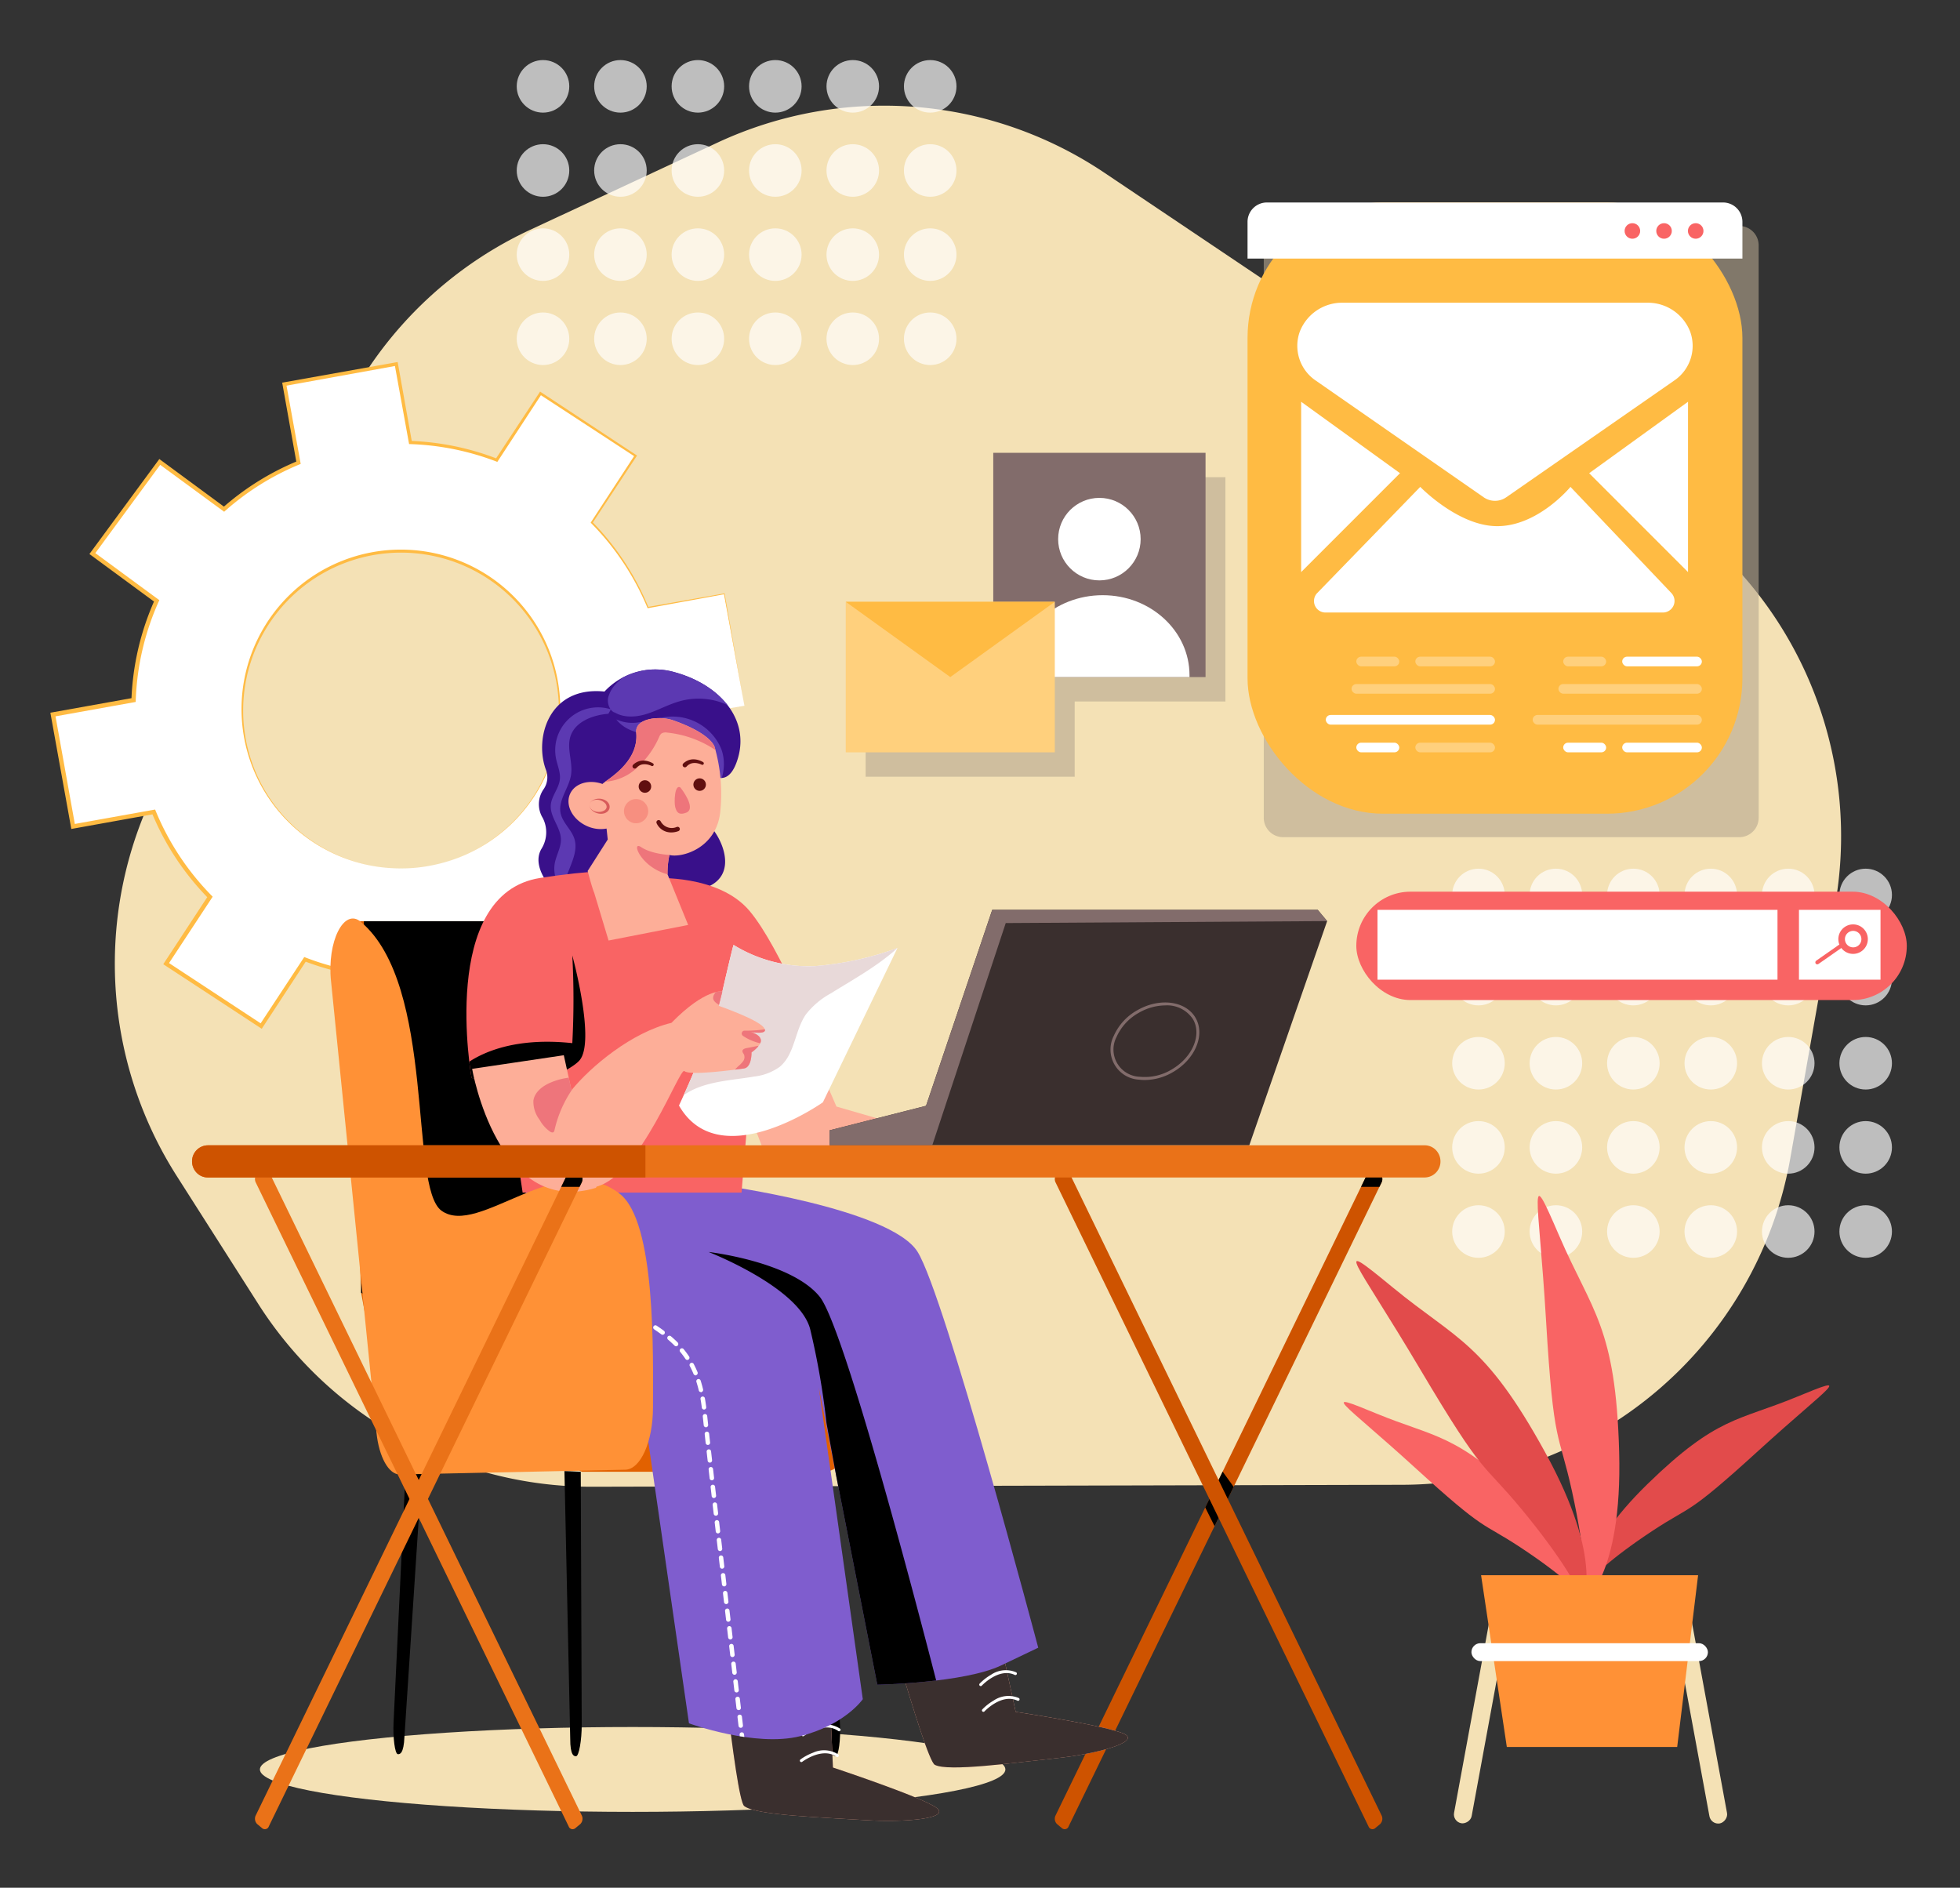
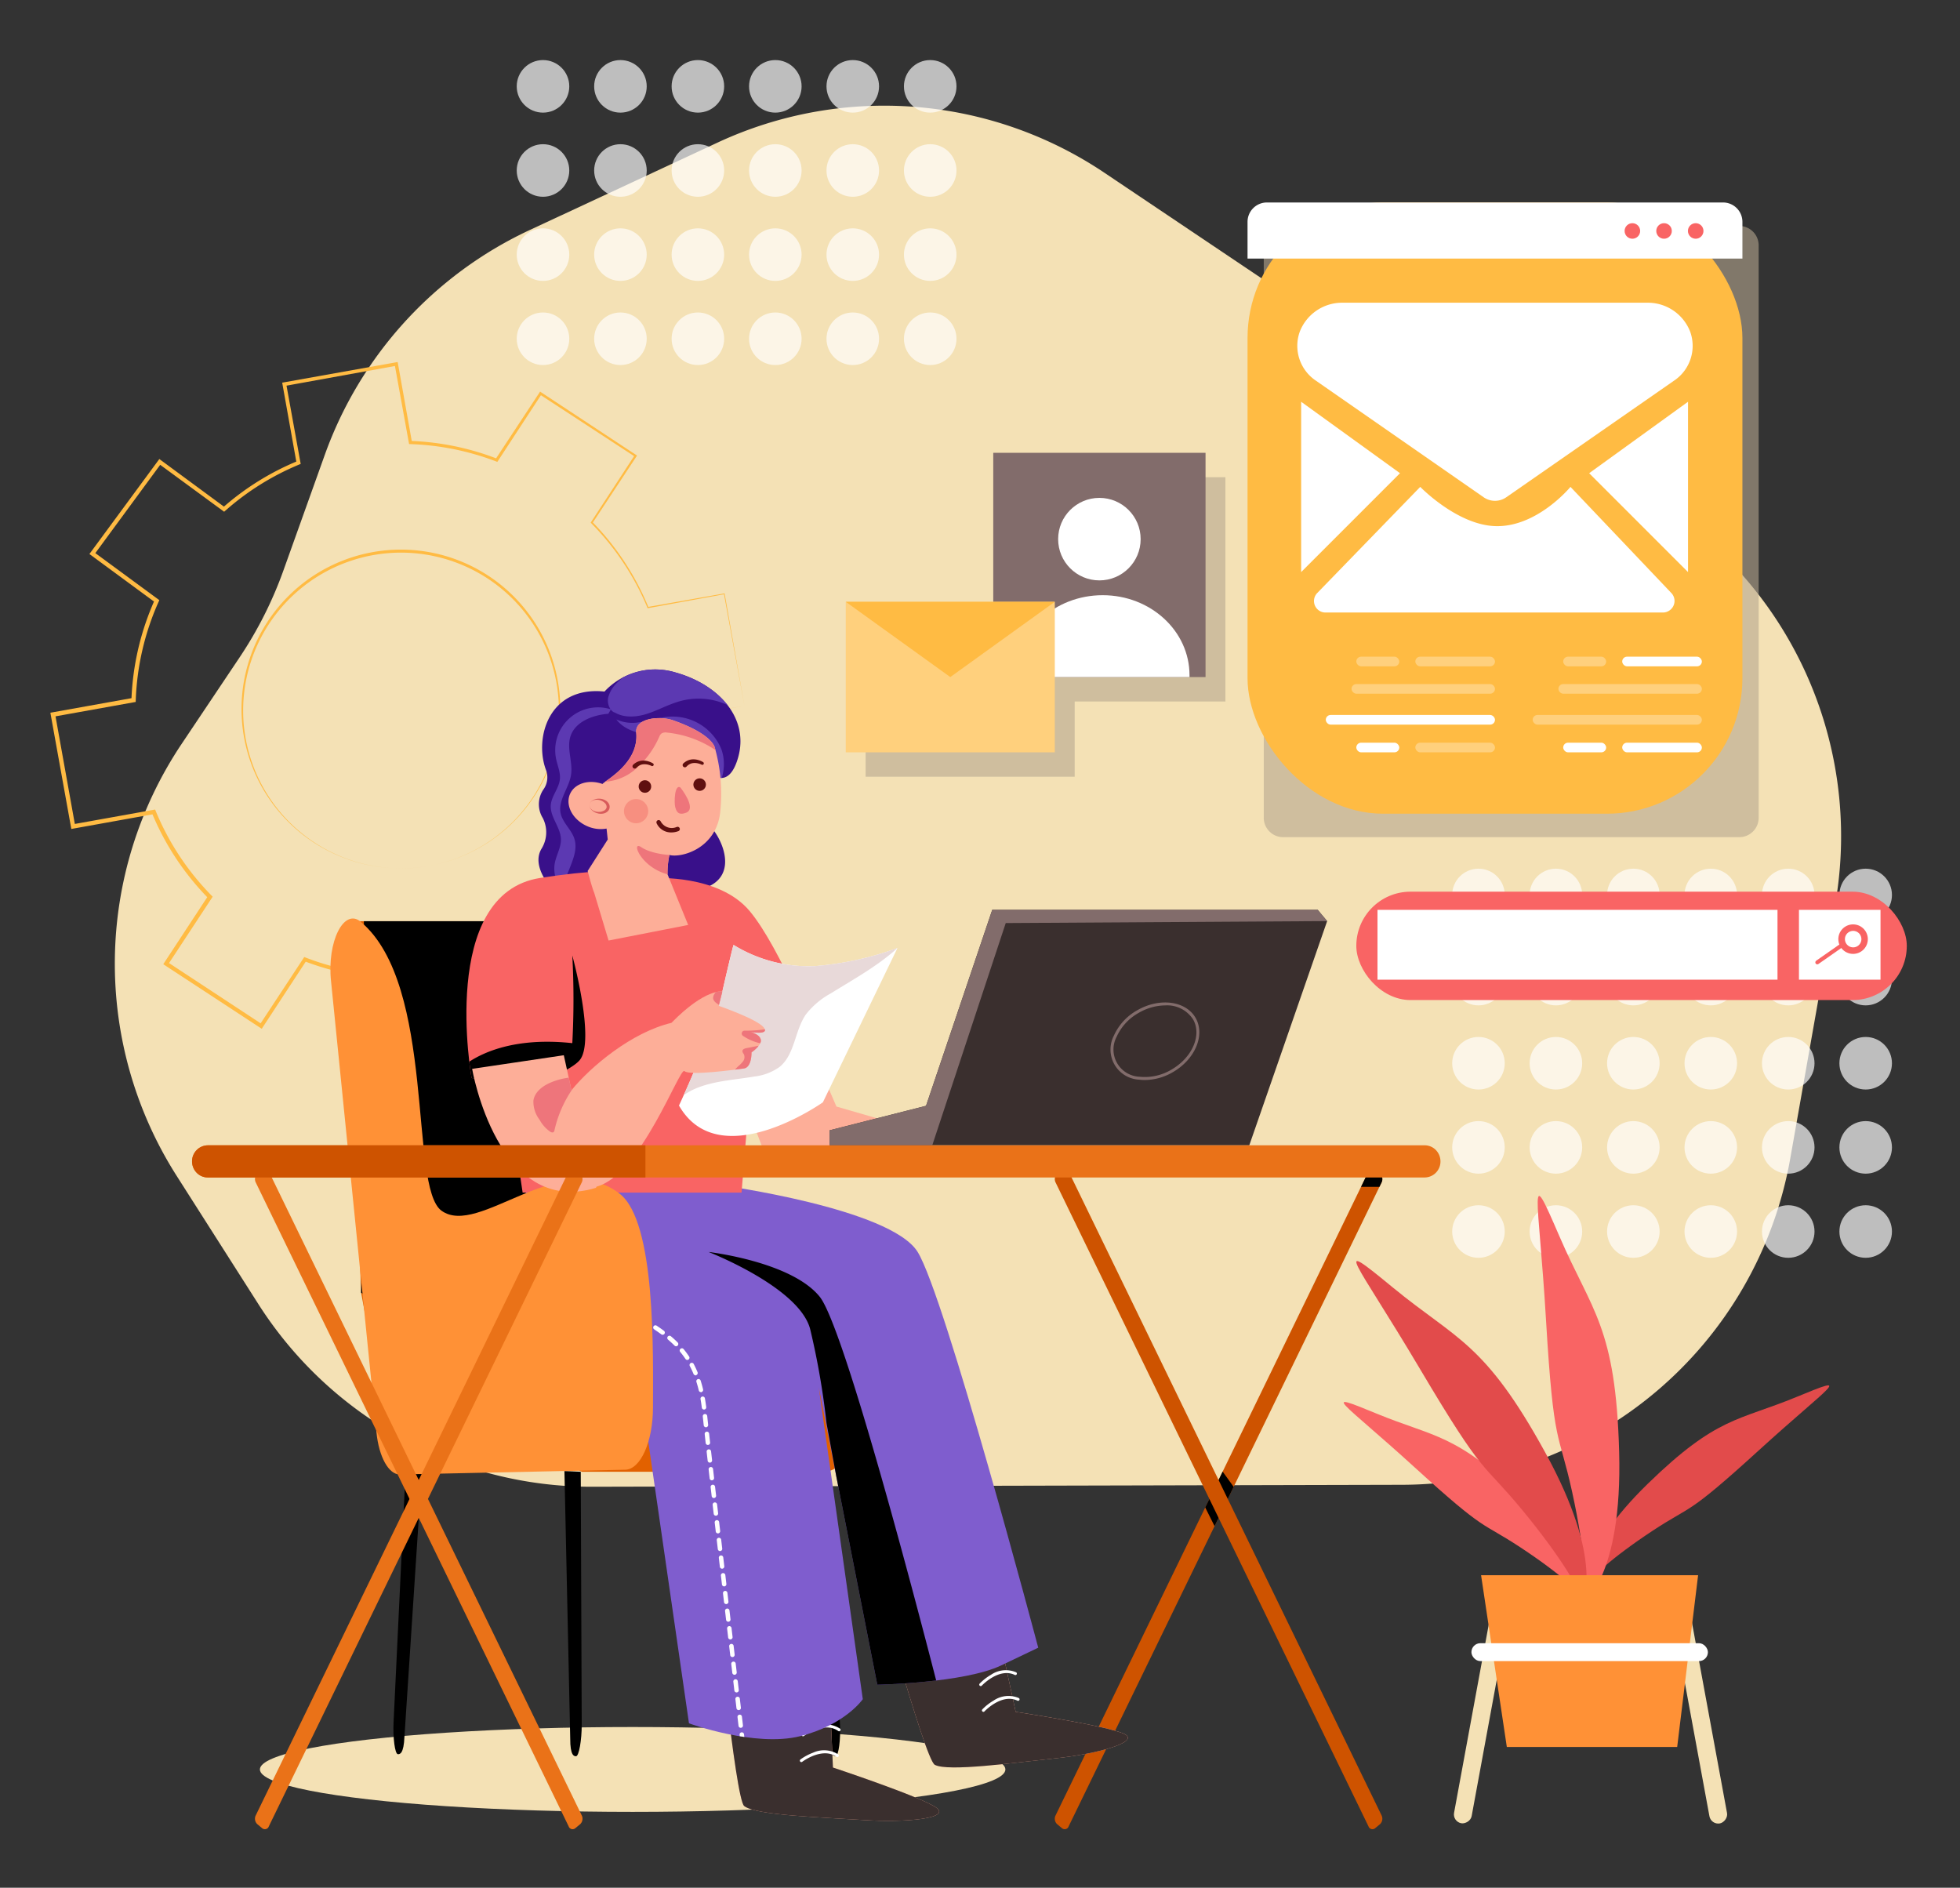
<svg xmlns="http://www.w3.org/2000/svg" width="379" height="365" viewBox="0 0 379 365">
  <rect x="0" y="0" width="379" height="365" fill="#333333" stroke="none" />
  <defs>
    <clipPath id="clip-path">
      <path id="Path_2645" data-name="Path 2645" d="M2442.082,1990.562l.975.81a.807.807,0,0,0,1.274-.37l60.514-124.508a1.451,1.451,0,0,0-.285-1.667l-.975-.811a.81.81,0,0,0-1.275.372L2441.8,1988.893A1.444,1.444,0,0,0,2442.082,1990.562Z" transform="translate(-2441.655 -1863.827)" fill="none" />
    </clipPath>
    <clipPath id="clip-path-2">
      <path id="Path_2665" data-name="Path 2665" d="M1714.859,1886.29s-6.841,20.952,4.669,26.554,16.177,6.377,16.177,6.377l10.275,71.123s12.759,4.668,21.474,2.49,12.138-7.158,12.138-7.158l-8.51-60.269,11.311,57.468s16.806-.312,23.964-3.734l7.158-3.421s-18.05-68.157-23.341-76.559-38-12.861-38-12.861h-37.319Z" transform="translate(-1712.842 -1886.29)" fill="none" />
    </clipPath>
    <clipPath id="clip-path-3">
      <path id="Path_2669" data-name="Path 2669" d="M1753.927,1190.981a13.4,13.4,0,0,1,13.58-3.734c8.537,2.333,14.428,8.87,12.258,16.5-1.757,6.147-4.98,3.267-4.98,3.267s-4.5,7.01-1.239,9.265,9.585,15.323-9.138,13.146-20.133.236-20.133.236-4.725-4.575-2.531-8.278a6.036,6.036,0,0,0,.255-5.941,5.086,5.086,0,0,1,.2-5.644,4.011,4.011,0,0,0,.415-3.659C1740.317,1200.048,1743.09,1189.871,1753.927,1190.981Z" transform="translate(-1741.164 -1186.713)" fill="none" />
    </clipPath>
    <clipPath id="clip-path-4">
      <path id="Path_2673" data-name="Path 2673" d="M1679.733,1461.444s12.473-.778,18.46,6.347,13.381,26.04,13.381,26.04l-13.106,6.022-1.829,22.394h-42.332l-3.2-21.63-6.668-.509s-6.425-35.646,13.274-38.7S1679.733,1461.444,1679.733,1461.444Z" transform="translate(-1643.444 -1460.062)" fill="none" />
    </clipPath>
    <clipPath id="clip-path-5">
      <path id="Path_2676" data-name="Path 2676" d="M1785.582,1282.244l3.88-6.082-.227-2.118a6.425,6.425,0,0,1-3.8-.49c-2.778-1.247-4.237-4.031-3.255-6.217.919-2.05,3.652-2.851,6.271-1.917.549-.713,7.109-4.031,6.521-9.954-.274-2.762,4.474-3.278,7.1-2.363,7.48,2.6,8.059,5.169,8.059,5.169a32.636,32.636,0,0,1,1.119,12.217c-.573,7.385-7.524,9.28-9.863,8.66a16.794,16.794,0,0,0-.362,3.74l3.991,9.79-15.393,3.012-2.778-9.232C1786.395,1285.419,1785.582,1282.244,1785.582,1282.244Z" transform="translate(-1781.873 -1252.687)" fill="none" />
    </clipPath>
    <clipPath id="clip-path-6">
      <path id="Path_2686" data-name="Path 2686" d="M1931.78,1591.4s6.519-13.88,8.389-22.047,2.158-9.009,2.158-9.009a27.769,27.769,0,0,0,15.718,4.1,60.418,60.418,0,0,0,15.983-3.5l-14.424,29.834S1939.555,1604.989,1931.78,1591.4Z" transform="translate(-1931.78 -1560.34)" fill="none" />
    </clipPath>
    <clipPath id="clip-path-7">
      <path id="Path_2692" data-name="Path 2692" d="M1707.49,1630.338c-1.358-1.606-8.66-4.133-8.66-4.133l.7-2.776s-3.307-.621-9.847,6.065c-7.677,1.829-15.572,8.418-19.33,13.024l-1.482-6.76-17.729,2.634s4.932,28.806,23.945,23c.034-.077.071-.15.107-.224,8.53-2.246,16.1-23.21,16.994-22.35,1,.953,9.929-.285,11.494-.495s1.488-3.117,1.488-3.117,2.075-1.4,1.786-2.5-2.032-1.448-2.032-1.448S1708.845,1631.947,1707.49,1630.338Z" transform="translate(-1651.14 -1623.413)" fill="none" />
    </clipPath>
    <clipPath id="clip-path-8">
      <path id="Path_2697" data-name="Path 2697" d="M1356.979,1990.562l.975.81a.809.809,0,0,0,1.276-.37l60.509-124.508a1.452,1.452,0,0,0-.285-1.668l-.975-.811a.808.808,0,0,0-1.274.372l-60.51,124.506A1.454,1.454,0,0,0,1356.979,1990.562Z" transform="translate(-1356.551 -1863.827)" fill="none" />
    </clipPath>
    <clipPath id="clip-Artboard_2">
      <rect width="379" height="365" />
    </clipPath>
  </defs>
  <g id="Artboard_2" data-name="Artboard – 2" clip-path="url(#clip-Artboard_2)">
    <g id="_03" data-name="03" transform="translate(-144.051 -39.739)">
      <rect id="_03-2" data-name="03" width="667" height="444" transform="translate(0.051 0.739)" fill="#fff" opacity="0" />
      <ellipse id="Ellipse_43" data-name="Ellipse 43" cx="72.076" cy="8.204" rx="72.076" ry="8.204" transform="translate(194.308 373.665)" fill="#f4e1b5" />
      <path id="Path_2639" data-name="Path 2639" d="M1199.014,511.722l7.992-22.332a76.357,76.357,0,0,1,39.676-43.5L1282.971,429a76.362,76.362,0,0,1,74.8,5.844l45.051,30.259a76.353,76.353,0,0,0,6.841,4.092l49.93,26.444a76.361,76.361,0,0,1,39.455,80.778l-8.672,49.045a76.361,76.361,0,0,1-75.011,63.064l-156.625.378a76.361,76.361,0,0,1-64.584-35.328l-15.782-24.769a76.361,76.361,0,0,1,.946-83.523l11.26-16.807A76.339,76.339,0,0,0,1199.014,511.722Z" transform="translate(-1000.154 -361.697)" fill="#f4e1b5" />
      <g id="Group_548" data-name="Group 548" transform="translate(243.969 51.354)" opacity="0.68">
        <circle id="Ellipse_44" data-name="Ellipse 44" cx="5.081" cy="5.081" r="5.081" transform="translate(74.873)" fill="#fff" />
        <circle id="Ellipse_45" data-name="Ellipse 45" cx="5.081" cy="5.081" r="5.081" transform="translate(74.873 16.268)" fill="#fff" />
        <circle id="Ellipse_46" data-name="Ellipse 46" cx="5.081" cy="5.081" r="5.081" transform="translate(74.873 32.537)" fill="#fff" />
        <circle id="Ellipse_47" data-name="Ellipse 47" cx="5.081" cy="5.081" r="5.081" transform="translate(74.873 48.805)" fill="#fff" />
        <circle id="Ellipse_48" data-name="Ellipse 48" cx="5.081" cy="5.081" r="5.081" transform="translate(59.899)" fill="#fff" />
        <circle id="Ellipse_49" data-name="Ellipse 49" cx="5.081" cy="5.081" r="5.081" transform="translate(59.899 16.268)" fill="#fff" />
        <circle id="Ellipse_50" data-name="Ellipse 50" cx="5.081" cy="5.081" r="5.081" transform="translate(59.899 32.537)" fill="#fff" />
        <circle id="Ellipse_51" data-name="Ellipse 51" cx="5.081" cy="5.081" r="5.081" transform="translate(59.899 48.805)" fill="#fff" />
        <circle id="Ellipse_52" data-name="Ellipse 52" cx="5.081" cy="5.081" r="5.081" transform="translate(44.924)" fill="#fff" />
        <circle id="Ellipse_53" data-name="Ellipse 53" cx="5.081" cy="5.081" r="5.081" transform="translate(44.924 16.268)" fill="#fff" />
        <circle id="Ellipse_54" data-name="Ellipse 54" cx="5.081" cy="5.081" r="5.081" transform="translate(44.924 32.537)" fill="#fff" />
        <circle id="Ellipse_55" data-name="Ellipse 55" cx="5.081" cy="5.081" r="5.081" transform="translate(44.924 48.805)" fill="#fff" />
        <circle id="Ellipse_56" data-name="Ellipse 56" cx="5.081" cy="5.081" r="5.081" transform="translate(29.95)" fill="#fff" />
        <circle id="Ellipse_57" data-name="Ellipse 57" cx="5.081" cy="5.081" r="5.081" transform="translate(29.95 16.268)" fill="#fff" />
        <circle id="Ellipse_58" data-name="Ellipse 58" cx="5.081" cy="5.081" r="5.081" transform="translate(29.95 32.537)" fill="#fff" />
        <circle id="Ellipse_59" data-name="Ellipse 59" cx="5.081" cy="5.081" r="5.081" transform="translate(29.95 48.805)" fill="#fff" />
        <circle id="Ellipse_60" data-name="Ellipse 60" cx="5.081" cy="5.081" r="5.081" transform="translate(14.974)" fill="#fff" />
        <circle id="Ellipse_61" data-name="Ellipse 61" cx="5.081" cy="5.081" r="5.081" transform="translate(14.974 16.268)" fill="#fff" />
        <circle id="Ellipse_62" data-name="Ellipse 62" cx="5.081" cy="5.081" r="5.081" transform="translate(14.974 32.537)" fill="#fff" />
        <circle id="Ellipse_63" data-name="Ellipse 63" cx="5.081" cy="5.081" r="5.081" transform="translate(14.974 48.805)" fill="#fff" />
        <circle id="Ellipse_64" data-name="Ellipse 64" cx="5.081" cy="5.081" r="5.081" fill="#fff" />
        <circle id="Ellipse_65" data-name="Ellipse 65" cx="5.081" cy="5.081" r="5.081" transform="translate(0 16.268)" fill="#fff" />
        <circle id="Ellipse_66" data-name="Ellipse 66" cx="5.081" cy="5.081" r="5.081" transform="translate(0 32.537)" fill="#fff" />
        <circle id="Ellipse_67" data-name="Ellipse 67" cx="5.081" cy="5.081" r="5.081" transform="translate(0 48.805)" fill="#fff" />
      </g>
      <g id="Group_549" data-name="Group 549" transform="translate(424.858 207.703)" opacity="0.68">
        <circle id="Ellipse_68" data-name="Ellipse 68" cx="5.081" cy="5.081" r="5.081" transform="translate(74.873)" fill="#fff" />
        <circle id="Ellipse_69" data-name="Ellipse 69" cx="5.081" cy="5.081" r="5.081" transform="translate(74.873 16.268)" fill="#fff" />
        <circle id="Ellipse_70" data-name="Ellipse 70" cx="5.081" cy="5.081" r="5.081" transform="translate(74.873 32.538)" fill="#fff" />
        <circle id="Ellipse_71" data-name="Ellipse 71" cx="5.081" cy="5.081" r="5.081" transform="translate(74.873 48.807)" fill="#fff" />
        <circle id="Ellipse_72" data-name="Ellipse 72" cx="5.081" cy="5.081" r="5.081" transform="translate(74.873 65.075)" fill="#fff" />
        <circle id="Ellipse_73" data-name="Ellipse 73" cx="5.081" cy="5.081" r="5.081" transform="translate(59.899)" fill="#fff" />
        <circle id="Ellipse_74" data-name="Ellipse 74" cx="5.081" cy="5.081" r="5.081" transform="translate(59.899 16.268)" fill="#fff" />
        <circle id="Ellipse_75" data-name="Ellipse 75" cx="5.081" cy="5.081" r="5.081" transform="translate(59.899 32.538)" fill="#fff" />
        <circle id="Ellipse_76" data-name="Ellipse 76" cx="5.081" cy="5.081" r="5.081" transform="translate(59.899 48.807)" fill="#fff" />
        <circle id="Ellipse_77" data-name="Ellipse 77" cx="5.081" cy="5.081" r="5.081" transform="translate(59.899 65.075)" fill="#fff" />
        <circle id="Ellipse_78" data-name="Ellipse 78" cx="5.081" cy="5.081" r="5.081" transform="translate(44.923)" fill="#fff" />
        <circle id="Ellipse_79" data-name="Ellipse 79" cx="5.081" cy="5.081" r="5.081" transform="translate(44.923 16.268)" fill="#fff" />
        <circle id="Ellipse_80" data-name="Ellipse 80" cx="5.081" cy="5.081" r="5.081" transform="translate(44.923 32.538)" fill="#fff" />
        <circle id="Ellipse_81" data-name="Ellipse 81" cx="5.081" cy="5.081" r="5.081" transform="translate(44.923 48.807)" fill="#fff" />
        <circle id="Ellipse_82" data-name="Ellipse 82" cx="5.081" cy="5.081" r="5.081" transform="translate(44.923 65.075)" fill="#fff" />
        <circle id="Ellipse_83" data-name="Ellipse 83" cx="5.081" cy="5.081" r="5.081" transform="translate(29.949)" fill="#fff" />
        <circle id="Ellipse_84" data-name="Ellipse 84" cx="5.081" cy="5.081" r="5.081" transform="translate(29.949 16.268)" fill="#fff" />
        <circle id="Ellipse_85" data-name="Ellipse 85" cx="5.081" cy="5.081" r="5.081" transform="translate(29.949 32.538)" fill="#fff" />
        <circle id="Ellipse_86" data-name="Ellipse 86" cx="5.081" cy="5.081" r="5.081" transform="translate(29.949 48.807)" fill="#fff" />
        <circle id="Ellipse_87" data-name="Ellipse 87" cx="5.081" cy="5.081" r="5.081" transform="translate(29.949 65.075)" fill="#fff" />
        <circle id="Ellipse_88" data-name="Ellipse 88" cx="5.081" cy="5.081" r="5.081" transform="translate(14.974)" fill="#fff" />
        <circle id="Ellipse_89" data-name="Ellipse 89" cx="5.081" cy="5.081" r="5.081" transform="translate(14.974 16.268)" fill="#fff" />
        <circle id="Ellipse_90" data-name="Ellipse 90" cx="5.081" cy="5.081" r="5.081" transform="translate(14.974 32.538)" fill="#fff" />
        <circle id="Ellipse_91" data-name="Ellipse 91" cx="5.081" cy="5.081" r="5.081" transform="translate(14.974 48.807)" fill="#fff" />
        <circle id="Ellipse_92" data-name="Ellipse 92" cx="5.081" cy="5.081" r="5.081" transform="translate(14.974 65.075)" fill="#fff" />
        <circle id="Ellipse_93" data-name="Ellipse 93" cx="5.081" cy="5.081" r="5.081" fill="#fff" />
        <circle id="Ellipse_94" data-name="Ellipse 94" cx="5.081" cy="5.081" r="5.081" transform="translate(0 16.268)" fill="#fff" />
        <circle id="Ellipse_95" data-name="Ellipse 95" cx="5.081" cy="5.081" r="5.081" transform="translate(0 32.538)" fill="#fff" />
        <circle id="Ellipse_96" data-name="Ellipse 96" cx="5.081" cy="5.081" r="5.081" transform="translate(0 48.807)" fill="#fff" />
        <circle id="Ellipse_97" data-name="Ellipse 97" cx="5.081" cy="5.081" r="5.081" transform="translate(0 65.075)" fill="#fff" />
      </g>
-       <path id="Path_2640" data-name="Path 2640" d="M1216.2,838.407l-3.891-21.645-14.76,2.654a51.417,51.417,0,0,0-10.861-16.432l8.478-12.9-18.386-12.069-8.468,12.895a51.4,51.4,0,0,0-16.689-3.4l-2.728-15.177-21.645,3.89,2.731,15.192a51.377,51.377,0,0,0-14.4,8.979l-12.429-9.139-13.027,17.716,12.432,9.142a51.419,51.419,0,0,0-4.458,19.183L1082.49,840.1l3.891,21.643,15.607-2.805a51.417,51.417,0,0,0,10.861,16.431l-8.469,12.9,18.386,12.07,8.468-12.9a51.348,51.348,0,0,0,16.621,3.4l2.731,15.191,21.645-3.891-2.728-15.177a51.361,51.361,0,0,0,14.458-9l12.429,9.139,13.027-17.717-12.433-9.142a51.417,51.417,0,0,0,4.458-19.185Zm-61,30.966a30.684,30.684,0,1,1,24.768-35.631,30.685,30.685,0,0,1-24.768,35.631Z" transform="translate(-928.196 -662.206)" fill="#fff" />
      <path id="Path_2641" data-name="Path 2641" d="M1213.247,836.058l-3.965-21.63.088.061-14.755,2.692-.091.017-.036-.087a51.329,51.329,0,0,0-10.875-16.357l-.1-.1.076-.115,8.435-12.922.06.285-18.405-12.027.352-.073-8.442,12.912-.125.191-.215-.083a51.279,51.279,0,0,0-16.6-3.357l-.25-.007-.044-.248-2.75-15.172.385.268-21.639,3.92.285-.419L1127.387,789l.054.3-.285.115a51.052,51.052,0,0,0-14.283,8.922l-.234.208-.254-.187-12.436-9.122.562-.086-13.019,17.722-.089-.57,12.434,9.138.272.2-.142.308a51.018,51.018,0,0,0-4.419,19.031l-.011.341-.337.06-15.589,2.8.345-.5,3.885,21.645-.489-.341,15.609-2.8.331-.058.128.311a51.026,51.026,0,0,0,10.768,16.3l.232.237-.181.278-8.478,12.895-.115-.559,18.372,12.085-.533.111,8.479-12.889.164-.251.285.108a51.13,51.13,0,0,0,16.5,3.394l.285.011.05.285,2.708,15.2-.386-.269,21.648-3.87-.244.351-2.705-15.174-.038-.219.205-.084a51.194,51.194,0,0,0,14.4-8.93l.143-.13.158.116,12.41,9.163-.3.046,13.076-17.674.031.214-12.4-9.176-.071-.053.036-.081a51.5,51.5,0,0,0,4.505-19.143v-.044h.043Zm0,0-14.751,2.708.044-.051a51.492,51.492,0,0,1-4.41,19.229l-.036-.134,12.456,9.108.124.09-.091.124L1193.6,884.883l-.125.17-.172-.125-12.446-9.122.3-.013a51.711,51.711,0,0,1-14.514,9.076l.167-.3,2.754,15.172.054.3-.3.054-21.638,3.921-.328.06-.06-.328-2.752-15.188.336.285a51.7,51.7,0,0,1-16.742-3.409l.443-.143-8.456,12.9-.209.322-.322-.211-18.387-12.055-.336-.221.221-.338,8.464-12.9.05.515a51.881,51.881,0,0,1-10.952-16.562l.459.252-15.606,2.809-.416.076-.074-.416-3.9-21.642-.075-.42.428-.076,15.609-2.8-.365.412a51.861,51.861,0,0,1,4.5-19.341l.134.506-12.43-9.145-.328-.241.245-.332,13.037-17.711.238-.324.323.238,12.419,9.149-.489.023a51.8,51.8,0,0,1,14.511-9.032l-.227.412-2.715-15.2-.063-.356.355-.063,21.646-3.867.328-.058.058.325,2.708,15.181-.3-.255a51.664,51.664,0,0,1,16.781,3.449l-.341.11,8.494-12.879.142-.212.212.143,18.358,12.105.177.117-.117.175-8.5,12.878-.021-.212a51.637,51.637,0,0,1,10.847,16.507l-.127-.07,14.768-2.614.074-.013.014.074Z" transform="translate(-925.246 -659.857)" fill="#ffbb43" />
      <path id="Path_2642" data-name="Path 2642" d="M1373.826,1084.627a30.82,30.82,0,1,1,11.153-4.358A30.9,30.9,0,0,1,1373.826,1084.627Zm0,0a30.528,30.528,0,1,0-11.967-.232A30.472,30.472,0,0,0,1373.826,1084.627Z" transform="translate(-1146.827 -877.46)" fill="#ffbb43" />
      <path id="Path_2643" data-name="Path 2643" d="M2442.082,1990.562l.975.81a.807.807,0,0,0,1.274-.37l60.514-124.508a1.451,1.451,0,0,0-.285-1.667l-.975-.811a.81.81,0,0,0-1.275.372L2441.8,1988.893A1.444,1.444,0,0,0,2442.082,1990.562Z" transform="translate(-2093.638 -1598.131)" fill="#ce5300" />
      <g id="Group_550" data-name="Group 550" transform="translate(348.017 265.696)" clip-path="url(#clip-path)">
        <rect id="Rectangle_2088" data-name="Rectangle 2088" width="9.436" height="6.641" transform="translate(56.628 -3.117)" />
        <path id="Path_2644" data-name="Path 2644" d="M2629.32,2265.453l5.592,11.184,3.844-8.271-5.125-7.107Z" transform="translate(-2602.572 -2204.614)" />
      </g>
      <path id="Path_2646" data-name="Path 2646" d="M2504.577,1990.562l-.975.81a.809.809,0,0,1-1.276-.37l-60.509-124.508a1.449,1.449,0,0,1,.285-1.668l.975-.811a.809.809,0,0,1,1.274.372l60.51,124.506A1.461,1.461,0,0,1,2504.577,1990.562Z" transform="translate(-2093.655 -1598.131)" fill="#ce5300" />
      <path id="Path_2647" data-name="Path 2647" d="M1778.588,2329.245h0c.57,0,1.11-3.163,1.1-6.093l-.187-48.91-3.157-.143,1.119,51.689C1777.447,2329.19,1778.23,2329.245,1778.588,2329.245Z" transform="translate(-1523.151 -1949.928)" />
      <path id="Path_2648" data-name="Path 2648" d="M2116.372,2329.783h0c.57-.029.97-3.208.828-6.129l-2.33-48.854h-3.16l3.384,51.589C2115.23,2329.783,2116.014,2329.8,2116.372,2329.783Z" transform="translate(-1810.72 -1950.528)" />
      <path id="Path_2649" data-name="Path 2649" d="M1545.2,2327.394h0c-.57-.03-.971-3.208-.83-6.129l2.332-48.855h3.158L1546.477,2324C1546.34,2327.394,1545.556,2327.413,1545.2,2327.394Z" transform="translate(-1324.218 -1948.478)" />
      <path id="Path_2650" data-name="Path 2650" d="M1577.872,1630.845a5.8,5.8,0,0,1-4.009,3.774H1526.5c-1.068,0-41.4-27.316-41.4-27.316l-1.343-7.295-.093-2.352-2.708-69.487h3.325l32.1-.01h.061a16.017,16.017,0,0,1,11.579,5.358c11.619,12.637,9.809,44.16,13.007,57.212.677,2.768,1.581,4.7,2.885,5.456a8.845,8.845,0,0,0,3.625,1.182h0c7.573.713,14.371-8.794,21.408-4.085a18.083,18.083,0,0,1,4.463,4.276C1582.322,1609.511,1578.349,1629.383,1577.872,1630.845Z" transform="translate(-1269.871 -1310.307)" fill="#e26100" />
      <path id="Path_2651" data-name="Path 2651" d="M1590.263,1597.566c-24.272.048-47.816.123-47.816.123l-31.655,8.389-10.182-6.069.017-2.352.51-69.487,32.1-.01h.061a16.017,16.017,0,0,1,11.579,5.358c11.619,12.637,9.809,44.16,13.007,57.212.677,2.768,1.581,4.7,2.885,5.456a8.845,8.845,0,0,0,3.625,1.182h0c7.573.713,14.371-8.794,21.408-4.085A18.081,18.081,0,0,1,1590.263,1597.566Z" transform="translate(-1286.721 -1310.307)" />
      <path id="Path_2652" data-name="Path 2652" d="M2020.713,2541.841c-7.938-.522-21-.905-23.268-2.718-.855-.684-2.238-10.559-3.626-22.56-2.281-19.691,20.1-.647,20.1-.647l.688,15.765s17.007,5.637,19.954,7.738S2028.652,2542.362,2020.713,2541.841Z" transform="translate(-1709.492 -2150.181)" fill="#fdae98" />
      <path id="Path_2653" data-name="Path 2653" d="M2021.694,2591.625c-7.938-.521-21-.9-23.268-2.718-.855-.684-2.238-10.559-3.626-22.56,4.909.319,13.714.626,20.1-.647l.688,15.765s17.007,5.637,19.954,7.738S2029.633,2592.147,2021.694,2591.625Z" transform="translate(-1710.473 -2199.966)" fill="#3a2f2e" />
      <path id="Path_2654" data-name="Path 2654" d="M2098.359,2620.22a.285.285,0,0,1-.174-.511,10.223,10.223,0,0,1,2.45-1.313,5.076,5.076,0,0,1,4.855.336.285.285,0,1,1-.329.465c-2.749-1.951-6.59.935-6.629.965a.284.284,0,0,1-.172.059Z" transform="translate(-1799.027 -2244.767)" fill="#fff" />
      <path id="Path_2655" data-name="Path 2655" d="M2096.059,2655.274a.285.285,0,0,1-.174-.512,10.339,10.339,0,0,1,2.45-1.313,5.079,5.079,0,0,1,4.854.336.285.285,0,0,1-.329.465c-2.75-1.95-6.591.935-6.629.965A.286.286,0,0,1,2096.059,2655.274Z" transform="translate(-1797.054 -2274.825)" fill="#fff" />
      <path id="Path_2656" data-name="Path 2656" d="M2252.926,2483.2c-7.912.827-20.856,2.654-23.392,1.25-.958-.532-3.991-10.03-7.383-21.625-5.559-19.023,19.692-4.029,19.692-4.029l3.34,15.423s17.715,2.686,20.98,4.257S2260.839,2482.379,2252.926,2483.2Z" transform="translate(-1904.734 -2103.489)" fill="#fdae98" />
      <path id="Path_2657" data-name="Path 2657" d="M2257.735,2516.974c-7.912.827-20.857,2.654-23.392,1.25-.958-.531-3.991-10.03-7.383-21.625,4.893-.515,13.625-1.7,19.692-4.029l3.339,15.423s17.715,2.686,20.981,4.257S2265.648,2516.149,2257.735,2516.974Z" transform="translate(-1909.543 -2137.259)" fill="#3a2f2e" />
      <path id="Path_2658" data-name="Path 2658" d="M2339.422,2547.254a.286.286,0,0,1-.209-.48,10.258,10.258,0,0,1,2.192-1.71,5.1,5.1,0,0,1,4.846-.487.285.285,0,0,1-.247.515c-3.046-1.463-6.338,2.034-6.371,2.069A.285.285,0,0,1,2339.422,2547.254Z" transform="translate(-2005.731 -2181.499)" fill="#fff" />
      <path id="Path_2659" data-name="Path 2659" d="M2343.07,2582.192a.285.285,0,0,1-.208-.479,10.251,10.251,0,0,1,2.192-1.71,5.1,5.1,0,0,1,4.846-.488.285.285,0,0,1-.247.515c-3.039-1.459-6.337,2.034-6.369,2.069A.286.286,0,0,1,2343.07,2582.192Z" transform="translate(-2008.861 -2211.459)" fill="#fff" />
      <path id="Path_2660" data-name="Path 2660" d="M1714.859,1886.29s-6.841,20.952,4.669,26.554,16.177,6.377,16.177,6.377l10.275,71.123s12.759,4.668,21.474,2.49,12.138-7.158,12.138-7.158l-8.51-60.269,11.311,57.468s16.806-.312,23.964-3.734l7.158-3.421s-18.05-68.157-23.341-76.559-38-12.861-38-12.861h-37.319Z" transform="translate(-1468.703 -1617.393)" fill="#7f5dce" />
      <g id="Group_551" data-name="Group 551" transform="translate(244.139 268.897)" clip-path="url(#clip-path-2)">
        <path id="Path_2661" data-name="Path 2661" d="M1971.89,1976.91s17.56,6.814,19.656,14.94a147.537,147.537,0,0,1,3.146,18.086l11.009,60.021,11.4-5.529s-18.217-72.054-23.72-78.868S1971.89,1976.91,1971.89,1976.91Z" transform="translate(-1934.968 -1963.994)" />
        <path id="Path_2662" data-name="Path 2662" d="M1758.426,1861.632a.381.381,0,0,1-.08-.008.428.428,0,0,1-.341-.5c.1-.543.18-.855.182-.855a.428.428,0,0,1,.829.211s-.076.295-.171.809A.427.427,0,0,1,1758.426,1861.632Z" transform="translate(-1751.562 -1863.702)" fill="#fff" />
        <path id="Path_2663" data-name="Path 2663" d="M1792.6,1990.638a.428.428,0,0,1-.427-.378l-.2-1.71a.431.431,0,1,1,.855-.1l.2,1.71a.428.428,0,0,1-.375.475A.318.318,0,0,1,1792.6,1990.638Zm-.408-3.421a.428.428,0,0,1-.428-.378l-.2-1.71a.431.431,0,0,1,.855-.1l.2,1.71a.428.428,0,0,1-.375.475A.294.294,0,0,1,1792.194,1987.217Zm-.406-3.421a.428.428,0,0,1-.427-.376l-.2-1.71a.431.431,0,0,1,.855-.1l.2,1.71a.428.428,0,0,1-.375.475.32.32,0,0,1-.053,0Zm-.4-3.421a.428.428,0,0,1-.427-.378l-.2-1.71a.431.431,0,1,1,.855-.1l.2,1.71a.428.428,0,0,1-.375.475Zm-.406-3.421a.427.427,0,0,1-.427-.376l-.2-1.71a.431.431,0,0,1,.855-.1l.2,1.71a.428.428,0,0,1-.375.475.313.313,0,0,1-.053.017Zm-.4-3.414a.427.427,0,0,1-.427-.378l-.2-1.71a.431.431,0,0,1,.855-.1l.2,1.71a.427.427,0,0,1-.375.475Zm-.4-3.421a.428.428,0,0,1-.427-.378l-.2-1.71a.431.431,0,0,1,.855-.1l.2,1.71a.427.427,0,0,1-.375.475Zm-.4-3.414a.427.427,0,0,1-.428-.377l-.2-1.71a.43.43,0,1,1,.855-.1l.2,1.71a.428.428,0,0,1-.375.475.294.294,0,0,1-.053.024Zm-.4-3.421a.427.427,0,0,1-.427-.378l-.2-1.71a.431.431,0,0,1,.855-.1l.2,1.71a.428.428,0,0,1-.375.475.338.338,0,0,1-.053.031Zm-.4-3.412a.427.427,0,0,1-.427-.379l-.2-1.71a.431.431,0,0,1,.855-.1l.2,1.71a.428.428,0,0,1-.375.473.305.305,0,0,1-.053.034Zm-.4-3.421a.428.428,0,0,1-.427-.378l-.2-1.71a.43.43,0,1,1,.855-.1l.2,1.71a.428.428,0,0,1-.375.475Zm-.4-3.421a.427.427,0,0,1-.428-.378l-.2-1.7a.43.43,0,1,1,.855-.1l.2,1.7a.428.428,0,0,1-.375.475Zm-.4-3.409a.428.428,0,0,1-.428-.379l-.2-1.71a.43.43,0,1,1,.855-.1l.2,1.71a.427.427,0,0,1-.375.475Zm-.4-3.414a.427.427,0,0,1-.427-.379l-.2-1.71a.43.43,0,1,1,.855-.1l.2,1.71a.427.427,0,0,1-.376.475Zm-.395-3.421a.428.428,0,0,1-.428-.379l-.2-1.71a.43.43,0,0,1,.855-.1l.2,1.71a.427.427,0,0,1-.376.473Zm-.393-3.421a.428.428,0,0,1-.427-.379l-.2-1.71a.43.43,0,1,1,.855-.1l.2,1.71a.428.428,0,0,1-.376.473.292.292,0,0,1-.051.056Zm-.391-3.421a.427.427,0,0,1-.427-.379l-.194-1.71a.43.43,0,1,1,.855-.1l.194,1.71a.428.428,0,0,1-.376.473Zm-.386-3.421a.428.428,0,0,1-.428-.381l-.191-1.71a.43.43,0,0,1,.855-.094l.192,1.71a.428.428,0,0,1-.378.473Zm-.382-3.421a.428.428,0,0,1-.428-.381q-.1-.888-.188-1.71a.43.43,0,0,1,.855-.094q.09.823.19,1.71a.428.428,0,0,1-.379.472Zm-.375-3.421a.428.428,0,0,1-.428-.382q-.1-.911-.182-1.71a.43.43,0,0,1,.855-.09c.056.532.117,1.1.182,1.71a.428.428,0,0,1-.379.47.258.258,0,0,1-.048.067Zm-.369-3.421a.428.428,0,0,1-.427-.375c-.073-.57-.157-1.14-.252-1.673a.428.428,0,0,1,.842-.143c.1.552.184,1.129.258,1.71a.428.428,0,0,1-.37.478Zm-.6-3.372a.428.428,0,0,1-.415-.328c-.134-.557-.285-1.1-.449-1.621a.428.428,0,1,1,.814-.26c.171.537.328,1.1.466,1.68a.428.428,0,0,1-.315.516.509.509,0,0,1-.1.078Zm-1.039-3.26a.427.427,0,0,1-.4-.265,16.076,16.076,0,0,0-.713-1.516.428.428,0,0,1,.757-.4c.265.507.515,1.041.74,1.588a.428.428,0,0,1-.232.559.441.441,0,0,1-.155.1Zm-1.595-2.959a.427.427,0,0,1-.356-.191,15.2,15.2,0,0,0-1-1.343.428.428,0,1,1,.66-.542,17.091,17.091,0,0,1,1.043,1.411.427.427,0,0,1-.356.664Zm-2.166-2.645a.427.427,0,0,1-.3-.127c-.381-.382-.8-.764-1.234-1.14a.428.428,0,1,1,.553-.651c.456.386.889.785,1.283,1.184a.432.432,0,0,1-.3.734Zm-2.607-2.224a.427.427,0,0,1-.254-.083c-.428-.319-.886-.637-1.388-.971a.428.428,0,0,1,.473-.713c.513.341.979.666,1.425,1a.428.428,0,0,1-.254.771Zm-2.851-1.9a.428.428,0,0,1-.224-.063c-.436-.269-.915-.557-1.464-.881a.428.428,0,1,1,.428-.735c.553.325,1.036.616,1.478.888a.428.428,0,0,1-.225.791Zm-2.952-1.748a.427.427,0,0,1-.214-.058l-.359-.208-1.126-.653a.428.428,0,1,1,.428-.74q.57.334,1.125.653l.358.208a.428.428,0,0,1-.214.8Zm-2.965-1.73a.429.429,0,0,1-.218-.061c-.529-.313-1.01-.606-1.474-.892a.428.428,0,0,1,.451-.729c.459.285.936.57,1.461.887a.428.428,0,0,1-.219.8Zm-2.918-1.806a.427.427,0,0,1-.232-.07c-.49-.316-.974-.638-1.437-.955a.43.43,0,0,1,.482-.713c.458.312.935.63,1.425.944a.427.427,0,0,1-.232.787Zm-2.819-1.954a.425.425,0,0,1-.265-.091c-.46-.362-.906-.748-1.327-1.149a.427.427,0,0,1,.59-.618c.4.38.827.75,1.266,1.1a.428.428,0,0,1-.264.762Zm-2.477-2.366a.428.428,0,0,1-.325-.143c-.379-.442-.743-.909-1.078-1.387a.428.428,0,0,1,.7-.492c.319.456.664.9,1.026,1.321a.428.428,0,0,1-.323.713Zm-1.968-2.8a.428.428,0,0,1-.372-.218c-.285-.5-.552-1.029-.792-1.568a.428.428,0,1,1,.78-.351c.231.512.485,1.015.757,1.5a.428.428,0,0,1-.161.583A.433.433,0,0,1,1757.721,1893.493Zm-1.41-3.125a.428.428,0,0,1-.4-.285c-.19-.542-.361-1.106-.509-1.675a.428.428,0,1,1,.828-.215c.143.546.307,1.087.489,1.608a.428.428,0,0,1-.264.544.4.4,0,0,1-.141.023Zm-.87-3.317a.428.428,0,0,1-.427-.351c-.1-.57-.188-1.14-.255-1.727a.43.43,0,1,1,.855-.1c.064.57.142,1.126.246,1.67a.427.427,0,0,1-.343.5.46.46,0,0,1-.076.007Zm-.389-3.409a.428.428,0,0,1-.427-.406c-.024-.479-.036-.971-.036-1.459v-.285a.428.428,0,0,1,.428-.427h0a.428.428,0,0,1,.428.427v.275c0,.475.011.952.036,1.417a.428.428,0,0,1-.406.448Zm.031-3.432h-.028a.428.428,0,0,1-.4-.456c.038-.579.093-1.161.162-1.732a.431.431,0,0,1,.855.1c-.068.554-.121,1.12-.158,1.685A.428.428,0,0,1,1755.085,1880.209Z" transform="translate(-1748.64 -1878.875)" fill="#fff" />
        <path id="Path_2664" data-name="Path 2664" d="M2020.171,2677.631a.428.428,0,0,1-.427-.378l-.1-.848a.431.431,0,1,1,.855-.1l.1.848a.427.427,0,0,1-.373.475A.336.336,0,0,1,2020.171,2677.631Z" transform="translate(-1975.911 -2563.377)" fill="#fff" />
      </g>
      <path id="Path_2666" data-name="Path 2666" d="M1753.927,1190.981a13.4,13.4,0,0,1,13.58-3.734c8.537,2.333,14.428,8.87,12.258,16.5-1.757,6.147-4.98,3.267-4.98,3.267s-4.5,7.01-1.239,9.265,9.585,15.323-9.138,13.146-20.133.236-20.133.236-4.725-4.575-2.531-8.278a6.036,6.036,0,0,0,.255-5.941,5.086,5.086,0,0,1,.2-5.644,4.011,4.011,0,0,0,.415-3.659C1740.317,1200.048,1743.09,1189.871,1753.927,1190.981Z" transform="translate(-1492.988 -1017.527)" fill="#39108a" />
      <g id="Group_552" data-name="Group 552" transform="translate(248.176 169.186)" clip-path="url(#clip-path-3)">
        <path id="Path_2667" data-name="Path 2667" d="M1856.881,1250.622c-1.954.142-3.831.828-5.774,1.086a7.561,7.561,0,0,1-4.357-.562c1.743,2.289,5.057,3.049,8.006,2.9a15.182,15.182,0,0,1,3.278-.013c2.674.455,4.679,2.9,5.338,5.533a16.537,16.537,0,0,1-.462,8.039c3.828-1.82,5.621-6.857,4.109-10.818A10.205,10.205,0,0,0,1856.881,1250.622Z" transform="translate(-1831.701 -1241.489)" fill="#5c39b2" />
        <path id="Path_2668" data-name="Path 2668" d="M1797.677,1167.04a12.736,12.736,0,0,0-6.234-4.109,20.6,20.6,0,0,0-20.7,4.989,6.267,6.267,0,0,0-1.853,2.965,2.994,2.994,0,0,0,.449,2.28,8.285,8.285,0,0,0-10.524,9.605c.274,1.324.875,2.623.73,3.967-.19,1.759-1.622,3.208-1.757,4.971-.175,2.306,1.9,4.276,1.961,6.584.043,1.658-.956,3.163-1.213,4.8-.386,2.457.915,4.83,2.174,6.975-1.832-3.646,2.838-7.876,1.662-11.783-.549-1.823-2.289-3.136-2.679-5-.532-2.543,1.613-4.846,2.011-7.42.379-2.449-.855-5.016-.133-7.385.9-2.908,4.317-4.186,7.349-4.431l.47-.814a2.036,2.036,0,0,0,.821.647l-.366-.285c1.765,1.24,4.156,1.166,6.226.56s3.974-1.682,6.027-2.336a13.323,13.323,0,0,1,11.649,1.539,10.189,10.189,0,0,1,4.041,10.69,36.936,36.936,0,0,0,2.025-8.6A12.418,12.418,0,0,0,1797.677,1167.04Z" transform="translate(-1755.409 -1165.485)" fill="#5c39b2" />
      </g>
      <path id="Path_2670" data-name="Path 2670" d="M2018.76,1678.21l6.251,14.454,19.263,5.58-4.042,7.425h-23.719a5.627,5.627,0,0,1-5.254-3.612l-6.26-16.323Z" transform="translate(-1719.22 -1438.97)" fill="#fdae98" />
      <path id="Path_2671" data-name="Path 2671" d="M1679.733,1461.444s12.473-.778,18.46,6.347,13.381,26.04,13.381,26.04l-13.106,6.022-1.829,22.394h-42.332l-3.2-21.63-6.668-.509s-6.425-35.646,13.274-38.7S1679.733,1461.444,1679.733,1461.444Z" transform="translate(-1409.196 -1251.915)" fill="#f96464" />
      <g id="Group_553" data-name="Group 553" transform="translate(234.248 208.147)" clip-path="url(#clip-path-4)">
        <path id="Path_2672" data-name="Path 2672" d="M1629.9,1597.241s6.116-7.339,22.367-5.592a159.6,159.6,0,0,0,0-16.95s4.544,16.6,1.4,20.269S1628.851,1606.154,1629.9,1597.241Z" transform="translate(-1631.798 -1558.36)" />
      </g>
      <path id="Path_2674" data-name="Path 2674" d="M1785.582,1282.244l3.88-6.082-.227-2.118a6.425,6.425,0,0,1-3.8-.49c-2.778-1.247-4.237-4.031-3.255-6.217.919-2.05,3.652-2.851,6.271-1.917.549-.713,7.109-4.031,6.521-9.954-.274-2.762,4.474-3.278,7.1-2.363,7.48,2.6,8.059,5.169,8.059,5.169a32.636,32.636,0,0,1,1.119,12.217c-.573,7.385-7.524,9.28-9.863,8.66a16.794,16.794,0,0,0-.362,3.74l3.991,9.79-15.393,3.012-2.778-9.232C1786.395,1285.419,1785.582,1282.244,1785.582,1282.244Z" transform="translate(-1527.895 -1074.097)" fill="#fdae98" />
      <g id="Group_554" data-name="Group 554" transform="translate(253.978 178.589)" clip-path="url(#clip-path-5)">
        <path id="Path_2675" data-name="Path 2675" d="M1811.931,1229.879a9.927,9.927,0,0,0,7.547-2.211,17.505,17.505,0,0,0,4.793-6.428,1.63,1.63,0,0,1,.416-.623,1.537,1.537,0,0,1,1.116-.184,20.5,20.5,0,0,1,10.868,4.513,7.422,7.422,0,0,0-.664-6.94,12.641,12.641,0,0,0-5.54-4.547,16.668,16.668,0,0,0-10.674-1.271,12.721,12.721,0,0,0-8.441,6.414c-.476.945-.784,2.178-.11,2.993Z" transform="translate(-1806.722 -1217.632)" fill="#ee757b" />
      </g>
      <path id="Path_2677" data-name="Path 2677" d="M1810.367,1363.085a.963.963,0,0,0,.1.594,1.339,1.339,0,0,0,.391.456,2.112,2.112,0,0,0,1.1.392,2.247,2.247,0,0,0,1.1-.19.99.99,0,0,0,.61-.68,1.031,1.031,0,0,0-.346-.844,2.255,2.255,0,0,0-.969-.549,2.126,2.126,0,0,0-1.172,0,1.347,1.347,0,0,0-.522.3A.962.962,0,0,0,1810.367,1363.085Zm0,0a1.053,1.053,0,0,1,.285-.539,1.59,1.59,0,0,1,.508-.356,2.567,2.567,0,0,1,1.25-.207,2.384,2.384,0,0,1,1.243.458,1.617,1.617,0,0,1,.462.55,1.19,1.19,0,0,1-.251,1.442,1.627,1.627,0,0,1-.62.362,2.379,2.379,0,0,1-1.324.011,2.538,2.538,0,0,1-1.107-.613,1.627,1.627,0,0,1-.366-.506A1.059,1.059,0,0,1,1810.367,1363.085Z" transform="translate(-1552.316 -1167.808)" fill="#d85b5b" />
      <path id="Path_2678" data-name="Path 2678" d="M1880.8,1431.642a16.8,16.8,0,0,1,.362-3.74s-3.458-.165-5.462-1.514S1875.525,1430.237,1880.8,1431.642Z" transform="translate(-1607.669 -1222.852)" fill="#ee757b" />
      <path id="Path_2679" data-name="Path 2679" d="M1872.385,1311.333a2.9,2.9,0,0,0-.374-.152,3.334,3.334,0,0,0-.4-.108,2.768,2.768,0,0,0-.8-.048,1.9,1.9,0,0,0-.727.212,2.2,2.2,0,0,0-.594.46l-.029.028a.433.433,0,1,1-.608-.617l.021-.02a2.993,2.993,0,0,1,.881-.57,2.685,2.685,0,0,1,1.021-.208,3.438,3.438,0,0,1,1,.143,4.069,4.069,0,0,1,.462.167,3.4,3.4,0,0,1,.446.228.285.285,0,0,1-.272.5Z" transform="translate(-1602.367 -1123.507)" fill="#600f0f" />
      <path id="Path_2680" data-name="Path 2680" d="M1940.392,1309.633a2.919,2.919,0,0,0-.374-.151,3.064,3.064,0,0,0-.4-.108,2.718,2.718,0,0,0-.8-.049,1.9,1.9,0,0,0-.727.212,2.175,2.175,0,0,0-.594.46l-.028.029a.434.434,0,1,1-.609-.619l.021-.02a2.994,2.994,0,0,1,.881-.57,2.655,2.655,0,0,1,1.021-.208,3.385,3.385,0,0,1,1,.143,3.772,3.772,0,0,1,.462.167,3.225,3.225,0,0,1,.446.228.285.285,0,0,1-.272.5Z" transform="translate(-1660.681 -1122.049)" fill="#600f0f" />
      <path id="Path_2681" data-name="Path 2681" d="M1927.084,1346.219s3.267,4.079,1.1,4.885c-1.592.594-1.873-.319-2.1-1.086S1925.919,1345.5,1927.084,1346.219Z" transform="translate(-1651.467 -1154.22)" fill="#ee757b" />
      <circle id="Ellipse_98" data-name="Ellipse 98" cx="1.212" cy="1.212" r="1.212" transform="translate(278.128 190.233)" fill="#600f0f" />
      <circle id="Ellipse_99" data-name="Ellipse 99" cx="1.212" cy="1.212" r="1.212" transform="translate(267.548 190.602)" fill="#600f0f" />
      <path id="Path_2682" data-name="Path 2682" d="M1904.051,1393.437a3.053,3.053,0,0,1-2.836-1.749.433.433,0,1,1,.768-.4,2.431,2.431,0,0,0,3.129,1.085.433.433,0,0,1,.329.8A3.759,3.759,0,0,1,1904.051,1393.437Z" transform="translate(-1630.184 -1192.744)" fill="#600f0f" />
      <path id="Path_2683" data-name="Path 2683" d="M1458.986,1536.653l8.78,87.229c.483,4.8,2.386,8.2,4.568,8.153l43.55-.922c2.959-.063,5.354-5.426,5.355-12.038,0-10.309.614-35.894-6.45-41.334-11.71-9.025-27.223,8.513-34.444,3.29-6.348-4.589-.969-43.53-15.6-55.854C1461.483,1522.418,1458.176,1529,1458.986,1536.653Z" transform="translate(-1250.923 -1307.199)" fill="#ff9136" />
      <path id="Path_2684" data-name="Path 2684" d="M1931.78,1591.4s6.519-13.88,8.389-22.047,2.158-9.009,2.158-9.009a27.769,27.769,0,0,0,15.718,4.1,60.418,60.418,0,0,0,15.983-3.5l-14.424,29.834S1939.555,1604.989,1931.78,1591.4Z" transform="translate(-1656.436 -1337.901)" fill="#fff" />
      <g id="Group_555" data-name="Group 555" transform="translate(275.344 222.44)" clip-path="url(#clip-path-6)">
        <path id="Path_2685" data-name="Path 2685" d="M1908.88,1554.452c.428-3.645,3.616-6.434,7.047-7.735s7.166-1.468,10.782-2.094a10.376,10.376,0,0,0,4.9-1.866c2.956-2.423,2.906-6.994,5.075-10.141a15.514,15.514,0,0,1,4.808-4.063c5.2-3.237,10.728-6.18,14.846-10.716-9.99-.06-20.326-.192-29.417-4.336a9.232,9.232,0,0,0-3.747-1.172c-1.773,0-3.329,1.147-4.621,2.363a27.2,27.2,0,0,0-3.66,4.233,7.242,7.242,0,0,0-1.283,2.618,2.915,2.915,0,0,0,.713,2.708Z" transform="translate(-1912.144 -1519.173)" fill="#e8d9d9" />
      </g>
      <path id="Path_2687" data-name="Path 2687" d="M1707.49,1630.338c-1.358-1.606-8.66-4.133-8.66-4.133l.7-2.776s-3.307-.621-9.847,6.065c-7.677,1.829-15.572,8.418-19.33,13.024l-1.482-6.76-17.729,2.634s4.932,28.806,23.945,23c.034-.077.071-.15.107-.224,8.53-2.246,16.1-23.21,16.994-22.35,1,.953,9.929-.285,11.494-.495s1.488-3.117,1.488-3.117,2.075-1.4,1.786-2.5-2.032-1.448-2.032-1.448S1708.845,1631.947,1707.49,1630.338Z" transform="translate(-1415.796 -1391.984)" fill="#fdae98" />
      <g id="Group_556" data-name="Group 556" transform="translate(235.344 231.429)" clip-path="url(#clip-path-7)">
        <path id="Path_2688" data-name="Path 2688" d="M1737.5,1740.757c-1.581.656-3.167,1.827-3.408,3.522a5.736,5.736,0,0,0,1.193,3.706,6.708,6.708,0,0,0,2.054,2.309c.2.123.479.221.661.067a.628.628,0,0,0,.167-.362,23.036,23.036,0,0,1,4.661-9.528l.345-.713A13.217,13.217,0,0,0,1737.5,1740.757Z" transform="translate(-1722.241 -1723.164)" fill="#ee757b" />
        <path id="Path_2689" data-name="Path 2689" d="M1981.392,1611.915c.084-1.1.074-2.406-.828-3.034l-.442.45a9.361,9.361,0,0,0-1.7,2.024,1.6,1.6,0,0,0-.311.891c.027.54.527.918.981,1.214a1.869,1.869,0,0,0,1.152.428,1.2,1.2,0,0,0,.912-.756A3.575,3.575,0,0,0,1981.392,1611.915Z" transform="translate(-1931.509 -1610.951)" fill="#ee757b" />
        <path id="Path_2690" data-name="Path 2690" d="M2017.155,1674.594a9.514,9.514,0,0,0,3.655,1.5.928.928,0,0,0,.57-.023.88.88,0,0,0,.379-.493,4.316,4.316,0,0,0,.222-2.5l-.185.2a25.239,25.239,0,0,1-4.31.316.549.549,0,0,0-.331,1Z" transform="translate(-1964.786 -1666.001)" fill="#ee757b" />
        <path id="Path_2691" data-name="Path 2691" d="M2001.794,1697.29l-2.239.442c-.329.064-.728.2-.77.533-.033.262.187.479.3.713a1.359,1.359,0,0,1-.194,1.32,6.326,6.326,0,0,1-.982.99,15.118,15.118,0,0,0-2.138,2.69.628.628,0,0,0-.154.465c.051.214.3.3.515.353a6.072,6.072,0,0,0,4.989-.832c1.484-1.125,2.122-3.016,2.68-4.792Z" transform="translate(-1946.512 -1686.76)" fill="#ee757b" />
      </g>
      <path id="Path_2693" data-name="Path 2693" d="M2232.268,1514.964l-15.056,43.355H2136.05v-2.9l18.657-4.738,12.8-37.888h62.943Z" transform="translate(-1831.591 -1297.128)" fill="#3a2f2e" />
      <path id="Path_2694" data-name="Path 2694" d="M2524.148,1653.438a8.8,8.8,0,0,1-1.1-.067,5.835,5.835,0,0,1-4.907-8.5,10.615,10.615,0,0,1,4.515-4.913c4.319-2.493,9.381-1.84,11.286,1.457s-.063,8.007-4.383,10.5l-.143-.247.143.247A10.927,10.927,0,0,1,2524.148,1653.438Zm3.932-14.428a10.383,10.383,0,0,0-5.131,1.444,10.016,10.016,0,0,0-4.276,4.64,5.268,5.268,0,0,0,4.453,7.712,10.013,10.013,0,0,0,6.156-1.381c4.048-2.338,5.919-6.7,4.173-9.724A5.978,5.978,0,0,0,2528.08,1639.01Z" transform="translate(-2158.709 -1404.873)" fill="#826c6b" />
      <path id="Path_2695" data-name="Path 2695" d="M2232.268,1514.964l-62.149.38-14.209,42.974h-19.86v-2.9l18.657-4.738,12.8-37.888h62.943Z" transform="translate(-1831.591 -1297.128)" fill="#826c6b" />
      <path id="Path_2696" data-name="Path 2696" d="M1356.979,1990.562l.975.81a.809.809,0,0,0,1.276-.37l60.509-124.508a1.452,1.452,0,0,0-.285-1.668l-.975-.811a.808.808,0,0,0-1.274.372l-60.51,124.506A1.454,1.454,0,0,0,1356.979,1990.562Z" transform="translate(-1163.195 -1598.131)" fill="#ea7218" />
      <g id="Group_557" data-name="Group 557" transform="translate(193.356 265.696)" clip-path="url(#clip-path-8)">
-         <rect id="Rectangle_2089" data-name="Rectangle 2089" width="12.93" height="5.591" transform="translate(55.243 -2.068)" />
-       </g>
+         </g>
      <path id="Path_2698" data-name="Path 2698" d="M1419.461,1990.562l-.975.81a.807.807,0,0,1-1.274-.37l-60.51-124.508a1.452,1.452,0,0,1,.285-1.668l.975-.811a.81.81,0,0,1,1.276.372l60.509,124.506A1.454,1.454,0,0,1,1419.461,1990.562Z" transform="translate(-1163.202 -1598.131)" fill="#ea7218" />
      <path id="Path_2699" data-name="Path 2699" d="M1271.18,1835.3a3.135,3.135,0,0,0,.894,2.2,3,3,0,0,0,2.151.912h235.31a3.087,3.087,0,0,0,3.047-3.109,3.136,3.136,0,0,0-.894-2.2,3.018,3.018,0,0,0-2.154-.912h-235.31A3.086,3.086,0,0,0,1271.18,1835.3Z" transform="translate(-1089.991 -1571.003)" fill="#ea7218" />
      <path id="Path_2700" data-name="Path 2700" d="M1271.18,1835.3a3.136,3.136,0,0,0,.894,2.2,3,3,0,0,0,2.151.912h84.622v-6.217h-84.622A3.086,3.086,0,0,0,1271.18,1835.3Z" transform="translate(-1089.991 -1571.004)" fill="#ce5300" />
      <rect id="Rectangle_2090" data-name="Rectangle 2090" width="45.73" height="3.461" rx="1.73" transform="matrix(-0.181, 0.983, -0.983, -0.181, 436.586, 347.632)" fill="#f4e1b5" />
      <rect id="Rectangle_2091" data-name="Rectangle 2091" width="45.73" height="3.461" rx="1.73" transform="matrix(0.181, 0.983, -0.983, 0.181, 470.037, 347.039)" fill="#f4e1b5" />
      <path id="Path_2701" data-name="Path 2701" d="M3163.068,2196.723s-1.608-6.786,11.784-19.822,17.5-12.142,28.749-16.784,6.786-2.5-7.32,10.356-12.678,10.356-20.535,15.536S3163.246,2195.473,3163.068,2196.723Z" transform="translate(-2712.175 -1850.266)" fill="#e24b4b" />
      <path id="Path_2702" data-name="Path 2702" d="M2880.51,2219.273s1.608-6.786-11.784-19.822-17.5-12.142-28.75-16.784-6.784-2.5,7.322,10.356,12.685,10.358,20.534,15.536S2880.331,2218.023,2880.51,2219.273Z" transform="translate(-2429.738 -1869.601)" fill="#f96464" />
      <path id="Path_2703" data-name="Path 2703" d="M3105.5,1979.606s7.657-4.866,7.007-29.169-5.288-27.2-11.558-41.737-4.055-8.489-2.579,16.3,2.423,21.159,5.039,33.117S3106.467,1978.279,3105.5,1979.606Z" transform="translate(-2655.364 -1629.934)" fill="#f96464" />
      <path id="Path_2704" data-name="Path 2704" d="M2894.352,2055.34s4.578-7.832-7.127-29.139-17.158-21.757-29.39-31.809-7.493-5.69,5.172,15.667,11.839,17.7,19.647,27.132S2894.6,2053.716,2894.352,2055.34Z" transform="translate(-2444.402 -1705.668)" fill="#e24b4b" />
      <path id="Path_2705" data-name="Path 2705" d="M3057.872,2448.614H3024.93l-4.98-33.214h41.967Z" transform="translate(-2589.508 -2071.088)" fill="#ff9136" />
      <rect id="Rectangle_2092" data-name="Rectangle 2092" width="45.73" height="3.461" rx="1.73" transform="translate(428.575 357.459)" fill="#fff" />
      <g id="Group_558" data-name="Group 558" transform="translate(311.439 132.011)" opacity="0.6">
        <path id="Path_2706" data-name="Path 2706" d="M2213.539,925.89V954.7H2185.02V983.8h40.422V969.252h29.146V925.89Z" transform="translate(-2185.02 -925.89)" fill="#b5a78f" />
      </g>
      <rect id="Rectangle_2093" data-name="Rectangle 2093" width="106.445" height="20.955" rx="10.477" transform="translate(406.317 212.149)" fill="#f96464" />
      <rect id="Rectangle_2094" data-name="Rectangle 2094" width="77.349" height="13.501" transform="translate(410.412 215.662)" fill="#fff" />
      <rect id="Rectangle_2095" data-name="Rectangle 2095" width="15.768" height="13.501" transform="translate(491.912 215.662)" fill="#fff" />
      <rect id="Rectangle_2096" data-name="Rectangle 2096" width="0.768" height="6.814" rx="0.384" transform="matrix(0.573, 0.82, -0.82, 0.573, 500.506, 221.818)" fill="#f96464" />
      <path id="Path_2707" data-name="Path 2707" d="M3508.375,1532.654a2.851,2.851,0,1,0,1.853,3.563A2.851,2.851,0,0,0,3508.375,1532.654Zm-1.336,4.23a1.592,1.592,0,1,1,2-1.039A1.592,1.592,0,0,1,3507.039,1536.884Z" transform="translate(-3005.128 -1314.044)" fill="#f96464" />
      <g id="Group_559" data-name="Group 559" transform="translate(388.427 83.432)" opacity="0.6">
        <path id="Path_2708" data-name="Path 2708" d="M2817.131,585.06H2728.9a3.747,3.747,0,0,0-3.734,3.736V699.5a3.747,3.747,0,0,0,3.734,3.736h88.227a3.747,3.747,0,0,0,3.734-3.736V588.8A3.747,3.747,0,0,0,2817.131,585.06Z" transform="translate(-2725.17 -585.06)" fill="#b5a78f" />
      </g>
      <rect id="Rectangle_2097" data-name="Rectangle 2097" width="41.049" height="43.362" transform="translate(336.114 127.293)" fill="#826c6b" />
      <circle id="Ellipse_100" data-name="Ellipse 100" cx="7.977" cy="7.977" r="7.977" transform="translate(348.661 136.006)" fill="#fff" />
      <path id="Path_2709" data-name="Path 2709" d="M2422.242,1101.407v.363h-33.6v-.363c0-8.543,7.524-15.468,16.806-15.468S2422.242,1092.864,2422.242,1101.407Z" transform="translate(-2048.179 -931.117)" fill="#fff" />
      <rect id="Rectangle_2098" data-name="Rectangle 2098" width="40.423" height="29.106" transform="translate(307.593 156.101)" fill="#ffd07d" />
      <path id="Path_2710" data-name="Path 2710" d="M2158.04,1094.91l20.212,14.552,20.211-14.552Z" transform="translate(-1850.447 -938.809)" fill="#ffbb43" />
      <rect id="Rectangle_2099" data-name="Rectangle 2099" width="95.692" height="118.184" rx="26.2" transform="translate(385.284 78.889)" fill="#ffbb43" />
      <path id="Path_2711" data-name="Path 2711" d="M2798.813,556.924v7.115H2703.12v-7.115a3.746,3.746,0,0,1,3.734-3.734h88.227A3.745,3.745,0,0,1,2798.813,556.924Z" transform="translate(-2317.836 -474.301)" fill="#fff" />
      <circle id="Ellipse_101" data-name="Ellipse 101" cx="1.504" cy="1.504" r="1.504" transform="translate(458.197 82.892)" fill="#f96464" />
      <circle id="Ellipse_102" data-name="Ellipse 102" cx="1.504" cy="1.504" r="1.504" transform="translate(464.318 82.892)" fill="#f96464" />
      <circle id="Ellipse_103" data-name="Ellipse 103" cx="1.504" cy="1.504" r="1.504" transform="translate(470.439 82.892)" fill="#f96464" />
      <rect id="Rectangle_2100" data-name="Rectangle 2100" width="8.308" height="1.867" rx="0.934" transform="translate(406.317 166.711)" fill="#ffd07d" />
      <rect id="Rectangle_2101" data-name="Rectangle 2101" width="15.402" height="1.867" rx="0.934" transform="translate(417.73 166.711)" fill="#ffd07d" />
      <rect id="Rectangle_2102" data-name="Rectangle 2102" width="27.737" height="1.867" rx="0.934" transform="translate(405.394 172.002)" fill="#ffd07d" />
      <rect id="Rectangle_2103" data-name="Rectangle 2103" width="32.717" height="1.867" rx="0.934" transform="translate(400.415 177.983)" fill="#fff" />
      <rect id="Rectangle_2104" data-name="Rectangle 2104" width="8.308" height="1.867" rx="0.934" transform="translate(406.317 183.34)" fill="#fff" />
      <rect id="Rectangle_2105" data-name="Rectangle 2105" width="15.402" height="1.867" rx="0.934" transform="translate(417.73 183.34)" fill="#ffd07d" />
      <rect id="Rectangle_2106" data-name="Rectangle 2106" width="8.308" height="1.867" rx="0.934" transform="translate(446.323 166.711)" fill="#ffd07d" />
      <rect id="Rectangle_2107" data-name="Rectangle 2107" width="15.402" height="1.867" rx="0.934" transform="translate(457.734 166.711)" fill="#fff" />
      <rect id="Rectangle_2108" data-name="Rectangle 2108" width="27.737" height="1.867" rx="0.934" transform="translate(445.399 172.002)" fill="#ffd07d" />
      <rect id="Rectangle_2109" data-name="Rectangle 2109" width="32.717" height="1.867" rx="0.934" transform="translate(440.419 177.983)" fill="#ffd07d" />
      <rect id="Rectangle_2110" data-name="Rectangle 2110" width="8.308" height="1.867" rx="0.934" transform="translate(446.323 183.34)" fill="#fff" />
      <rect id="Rectangle_2111" data-name="Rectangle 2111" width="15.402" height="1.867" rx="0.934" transform="translate(457.734 183.34)" fill="#fff" />
      <path id="Path_2712" data-name="Path 2712" d="M2846.559,694.81a8.773,8.773,0,0,0-8.323-5.64h-58.874a8.774,8.774,0,0,0-8.323,5.64,8.1,8.1,0,0,0,3.123,9.424l32.45,22.553a3.831,3.831,0,0,0,4.373,0l32.452-22.553A8.091,8.091,0,0,0,2846.559,694.81Z" transform="translate(-2375.669 -590.899)" fill="#fff" />
      <path id="Path_2713" data-name="Path 2713" d="M2775.85,823.53v32.932l19.116-19.118Z" transform="translate(-2380.2 -706.109)" fill="#fff" />
      <path id="Path_2714" data-name="Path 2714" d="M3185.716,823.53v32.932L3166.6,837.344Z" transform="translate(-2715.256 -706.109)" fill="#fff" />
      <path id="Path_2715" data-name="Path 2715" d="M2793.907,959.524,2813.825,939s7.065,7.312,14.45,7.586c8.124.3,14.6-7.586,14.6-7.586l19.508,20.524a2.223,2.223,0,0,1-.427,3.411l-.024.016a2.219,2.219,0,0,1-1.187.343H2795.5a2.213,2.213,0,0,1-1.186-.344h0a2.222,2.222,0,0,1-.409-3.426Z" transform="translate(-2395.145 -805.121)" fill="#fff" />
      <g id="Group_560" data-name="Group 560" transform="translate(264.706 194.238)" opacity="0.3">
        <circle id="Ellipse_104" data-name="Ellipse 104" cx="2.342" cy="2.342" r="2.342" fill="#e84646" />
      </g>
    </g>
  </g>
</svg>